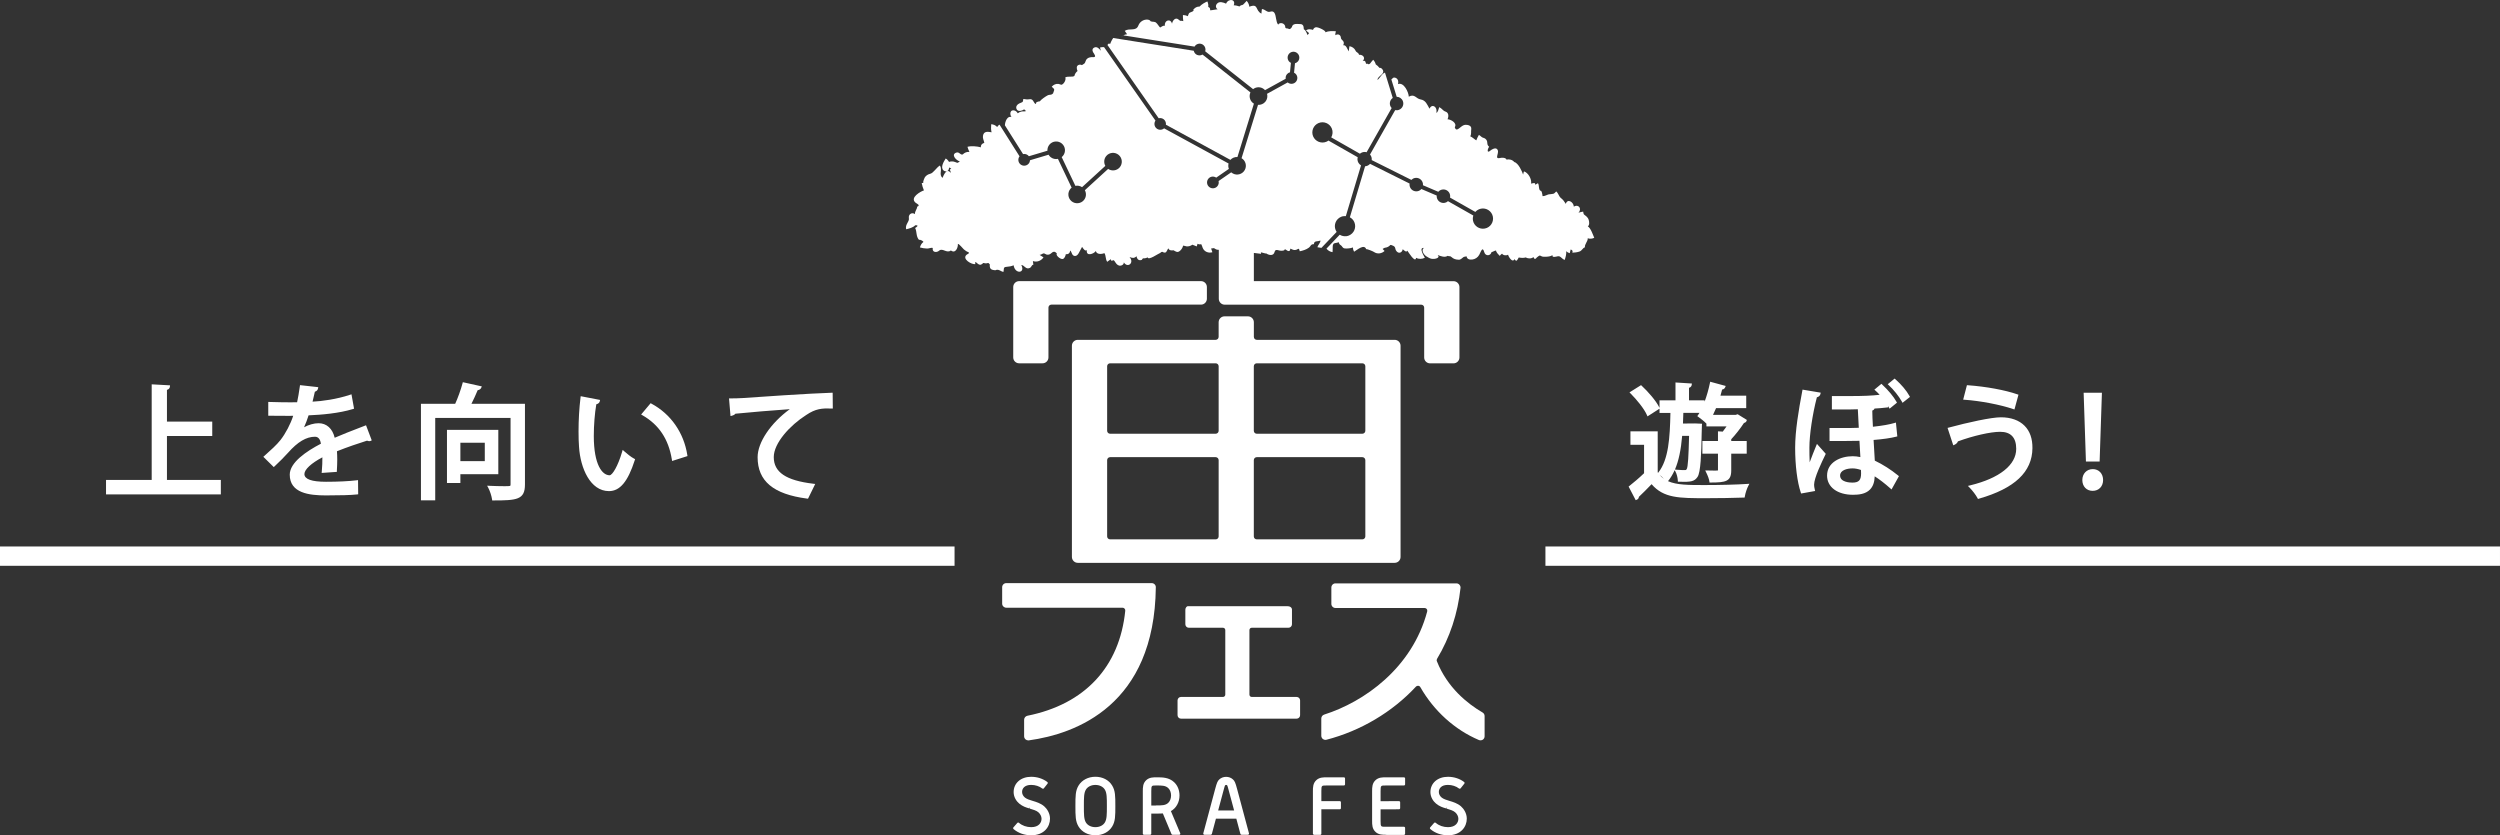
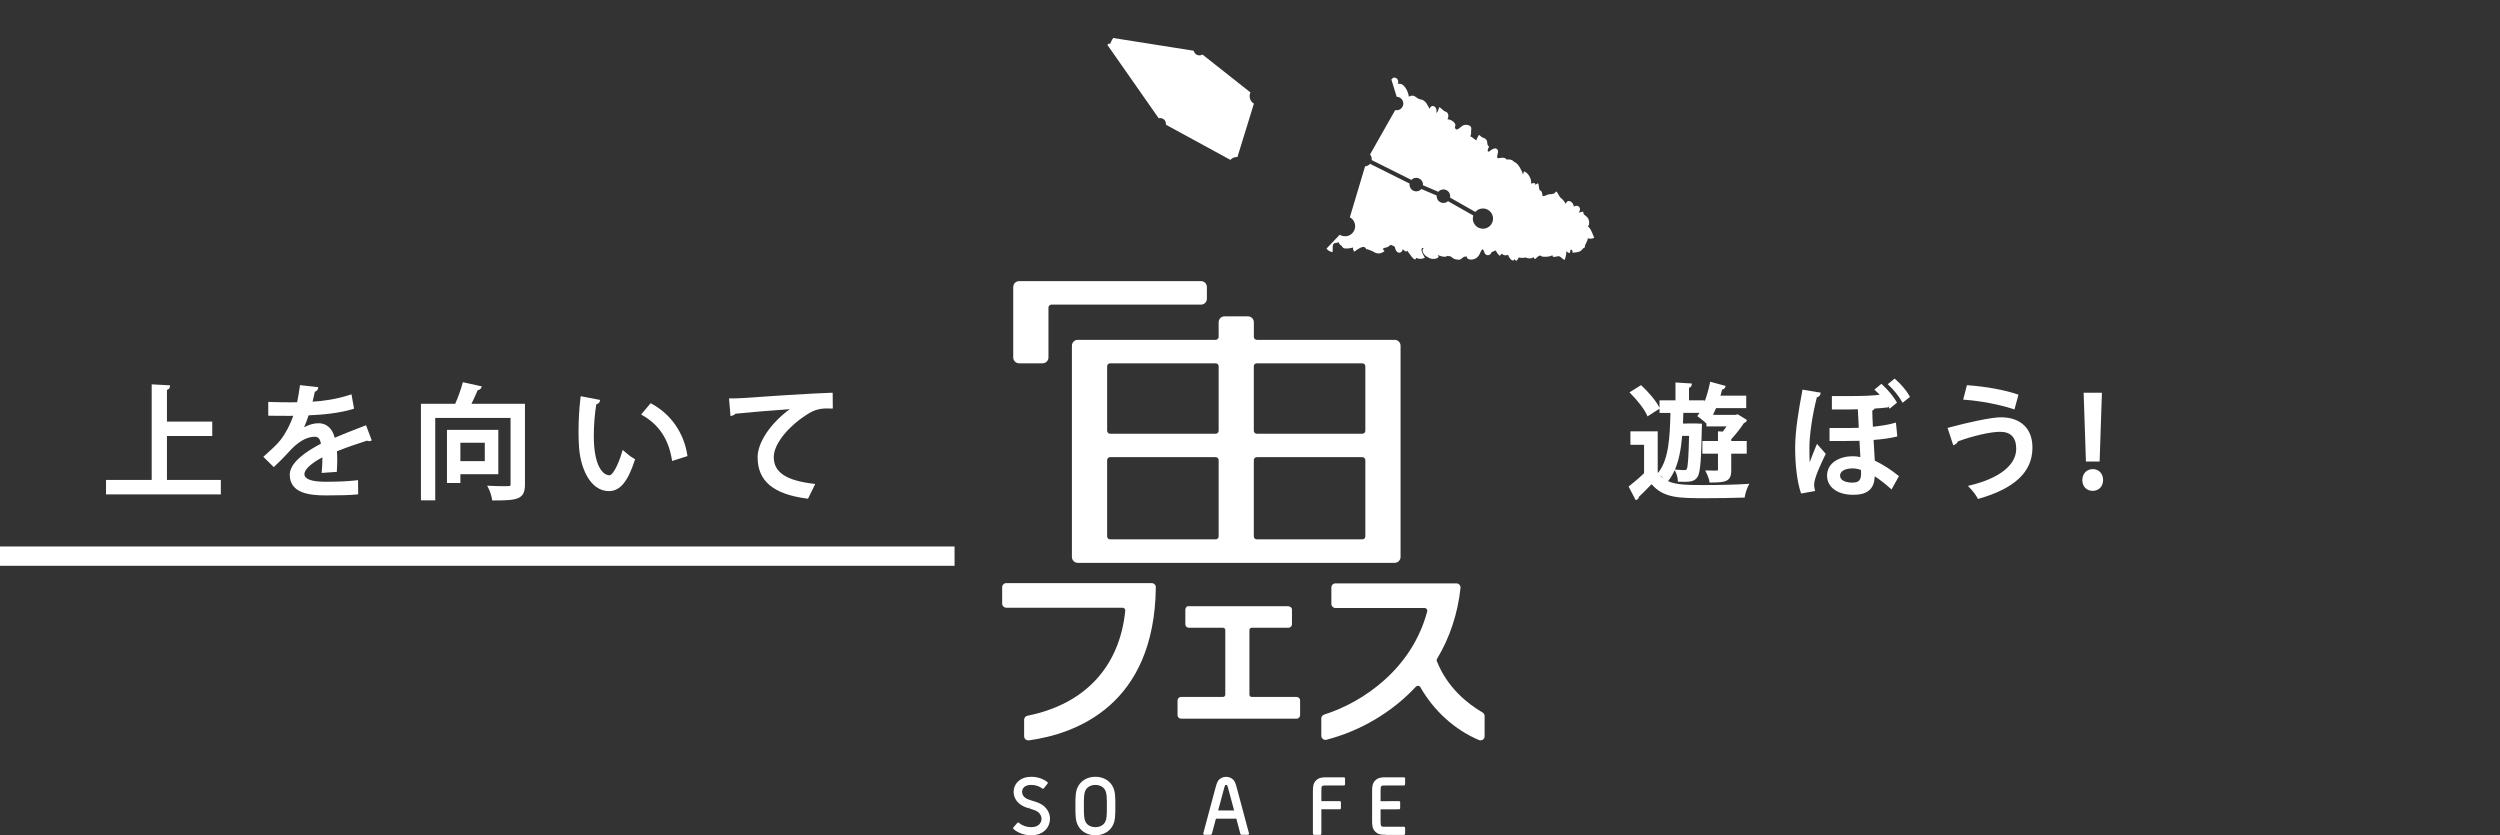
<svg xmlns="http://www.w3.org/2000/svg" version="1.1" id="レイヤー_1" x="0px" y="0px" width="183.332px" height="61.254px" viewBox="42.151 -0.004 183.332 61.254" enable-background="new 42.151 -0.004 183.332 61.254" xml:space="preserve">
  <rect x="42.151" y="-0.004" width="183.332" height="61.254" fill="#333333" stroke="none" />
  <g>
    <line fill="none" stroke="#FFFFFF" stroke-width="1.417" stroke-miterlimit="10" x1="42.151" y1="40.779" x2="112.151" y2="40.779" />
-     <line fill="none" stroke="#FFFFFF" stroke-width="1.417" stroke-miterlimit="10" x1="155.482" y1="40.779" x2="225.482" y2="40.779" />
    <g>
      <path fill="#FFFFFF" d="M117.555,54.291c-0.073,0-0.143-0.027-0.199-0.074c-0.064-0.057-0.103-0.14-0.103-0.227v-1.211    c0-0.143,0.102-0.266,0.241-0.295c4.211-0.844,6.76-3.58,7.176-7.703c0.006-0.057-0.013-0.111-0.051-0.154    c-0.038-0.041-0.092-0.066-0.148-0.066h-8.527c-0.166,0-0.301-0.133-0.301-0.299v-1.203c0-0.166,0.135-0.301,0.301-0.301h10.668    c0.079,0,0.157,0.033,0.213,0.09c0.057,0.057,0.089,0.135,0.086,0.215c-0.096,8.666-5.878,10.754-9.315,11.227    C117.583,54.289,117.568,54.291,117.555,54.291" />
      <path fill="#FFFFFF" d="M128.756,52.697c-0.14,0-0.252-0.113-0.252-0.254v-1.084c0-0.141,0.112-0.254,0.252-0.254h3.079    c0.094,0,0.17-0.076,0.17-0.17V46.2c0-0.095-0.076-0.169-0.17-0.169h-2.505c-0.14,0-0.254-0.115-0.254-0.256v-1.07    c0-0.141,0.114-0.254,0.169-0.254h7.308c0.227,0,0.342,0.113,0.342,0.254v1.07c0,0.141-0.115,0.256-0.256,0.256h-2.695    c-0.093,0-0.169,0.074-0.169,0.169v4.735c0,0.094,0.076,0.17,0.169,0.17h3.292c0.141,0,0.255,0.113,0.255,0.254v1.084    c0,0.141-0.114,0.254-0.255,0.254H128.756z" />
      <path fill="#FFFFFF" d="M150.719,54.287c-0.039,0-0.08-0.01-0.117-0.023c-1.771-0.752-3.295-2.131-4.295-3.879    c-0.029-0.055-0.086-0.092-0.148-0.1h-0.01c-0.071,0-0.125,0.023-0.162,0.063c-1.732,1.866-4.066,3.25-6.566,3.896    c-0.023,0.007-0.049,0.01-0.074,0.01c-0.064,0-0.131-0.021-0.184-0.063c-0.073-0.058-0.118-0.146-0.118-0.236v-1.271    c0-0.131,0.086-0.246,0.21-0.285c2.932-0.932,6.452-3.405,7.557-7.565c0.017-0.062,0.004-0.125-0.035-0.174    c-0.037-0.05-0.099-0.079-0.159-0.079h-6.534c-0.166,0-0.301-0.135-0.301-0.301v-1.201c0-0.166,0.135-0.303,0.301-0.303h8.871    c0.085,0,0.167,0.037,0.224,0.103c0.056,0.063,0.085,0.146,0.076,0.231c-0.204,1.889-0.782,3.638-1.72,5.197    c-0.032,0.055-0.038,0.121-0.014,0.178c0.766,1.938,2.246,3.115,3.354,3.763c0.092,0.053,0.146,0.151,0.146,0.26v1.484    c0,0.103-0.051,0.194-0.135,0.25C150.834,54.27,150.777,54.287,150.719,54.287" />
      <path fill="#FFFFFF" d="M119.252,22.335c-0.119,0-0.215,0.097-0.215,0.215v3.658c0,0.236-0.194,0.43-0.431,0.43h-1.722    c-0.235,0-0.43-0.193-0.43-0.43v-5.164c0-0.237,0.194-0.432,0.43-0.432h13.342c0.235,0,0.43,0.194,0.43,0.432v0.859    c0,0.237-0.194,0.432-0.43,0.432H119.252z" />
      <path fill="#FFFFFF" d="M144.427,24.917h-10.112c-0.119,0-0.215-0.098-0.215-0.215v-1.076c0-0.237-0.194-0.432-0.431-0.432h-1.722    c-0.237,0-0.43,0.194-0.43,0.432v1.076c0,0.117-0.099,0.215-0.216,0.215h-10.113c-0.237,0-0.431,0.193-0.431,0.43v15.492    c0,0.236,0.193,0.431,0.431,0.431h23.238c0.237,0,0.432-0.192,0.432-0.431V25.347C144.857,25.111,144.664,24.917,144.427,24.917     M131.518,39.333c0,0.119-0.099,0.215-0.216,0.215h-7.746c-0.118,0-0.215-0.096-0.215-0.215v-5.595    c0-0.118,0.097-0.217,0.215-0.217h7.746c0.117,0,0.216,0.099,0.216,0.217V39.333z M131.518,31.587    c0,0.118-0.099,0.216-0.216,0.216h-7.746c-0.118,0-0.215-0.098-0.215-0.216v-4.734c0-0.118,0.097-0.215,0.215-0.215h7.746    c0.117,0,0.216,0.097,0.216,0.215V31.587z M142.275,39.333c0,0.119-0.1,0.215-0.217,0.215h-7.746    c-0.119,0-0.215-0.096-0.215-0.215v-5.595c0-0.118,0.096-0.217,0.215-0.217h7.746c0.117,0,0.217,0.099,0.217,0.217V39.333z     M142.275,31.587c0,0.118-0.1,0.216-0.217,0.216h-7.746c-0.119,0-0.215-0.098-0.215-0.216v-4.734c0-0.118,0.096-0.215,0.215-0.215    h7.746c0.117,0,0.217,0.097,0.217,0.215V31.587z" />
      <path fill="#FFFFFF" d="M117.771,61.25c-0.49,0-0.949-0.162-1.295-0.458c-0.017-0.015-0.027-0.036-0.029-0.058    c-0.001-0.024,0.007-0.047,0.021-0.064l0.284-0.326c0.017-0.019,0.037-0.029,0.06-0.029h0.006c0.021,0,0.042,0.006,0.058,0.021    c0.229,0.203,0.556,0.318,0.896,0.318c0.56,0,0.759-0.334,0.759-0.617c0-0.17-0.092-0.355-0.235-0.477    c-0.146-0.125-0.373-0.191-0.638-0.271l-0.016-0.098l-0.024,0.084c-0.221-0.064-0.469-0.139-0.727-0.354    c-0.196-0.162-0.407-0.467-0.407-0.837c0-0.662,0.53-1.124,1.288-1.124c0.438,0,0.866,0.139,1.184,0.383    c0.017,0.012,0.029,0.033,0.031,0.057c0.004,0.023-0.002,0.045-0.017,0.064l-0.268,0.34c-0.015,0.018-0.034,0.029-0.057,0.031    c-0.004,0.002-0.008,0.002-0.01,0.002c-0.02,0-0.039-0.008-0.054-0.02c-0.207-0.164-0.509-0.262-0.811-0.262    c-0.49,0-0.666,0.268-0.666,0.516c0,0.154,0.077,0.307,0.21,0.414c0.136,0.111,0.368,0.182,0.555,0.238    c0.282,0.084,0.586,0.174,0.852,0.398c0.208,0.18,0.431,0.514,0.431,0.91C119.152,60.621,118.72,61.25,117.771,61.25" />
      <path fill="#FFFFFF" d="M122.479,61.25c-0.529,0-0.989-0.238-1.235-0.643c-0.23-0.379-0.23-0.777-0.23-1.502    c0-0.727,0-1.123,0.23-1.502c0.246-0.403,0.706-0.645,1.235-0.645c0.527,0,0.988,0.238,1.231,0.645    c0.232,0.379,0.232,0.775,0.232,1.502c0,0.725,0,1.123-0.232,1.502C123.467,61.01,123.006,61.25,122.479,61.25 M122.479,57.557    c-0.308,0-0.568,0.131-0.698,0.348c-0.146,0.24-0.146,0.604-0.146,1.201c0,0.599,0,0.961,0.146,1.201    c0.13,0.217,0.391,0.346,0.698,0.346s0.566-0.129,0.696-0.346c0.146-0.24,0.146-0.604,0.146-1.201c0-0.599,0-0.961-0.146-1.201    C123.045,57.688,122.786,57.557,122.479,57.557" />
-       <path fill="#FFFFFF" d="M128.138,61.213c-0.034,0-0.066-0.021-0.08-0.053l-0.632-1.514c-0.12,0.012-0.259,0.012-0.516,0.012    h-0.333v1.47c0,0.047-0.038,0.085-0.086,0.085h-0.449c-0.047,0-0.086-0.038-0.086-0.085v-3.104c0-0.293,0-0.598,0.272-0.836    c0.226-0.19,0.497-0.19,0.736-0.19c0.423,0,0.903,0,1.286,0.356c0.258,0.242,0.397,0.588,0.397,0.976    c0,0.496-0.241,0.928-0.631,1.146l0.685,1.623c0.011,0.024,0.009,0.057-0.007,0.08c-0.017,0.022-0.043,0.037-0.071,0.037    L128.138,61.213L128.138,61.213z M126.911,59.061c0.452,0,0.702,0,0.908-0.188c0.131-0.119,0.209-0.322,0.209-0.543    c0-0.222-0.078-0.425-0.21-0.545c-0.205-0.188-0.463-0.188-0.853-0.188c-0.173,0-0.269,0-0.319,0.037    c-0.066,0.051-0.068,0.151-0.068,0.393v1.039h0.333V59.061z" />
      <path fill="#FFFFFF" d="M133.197,61.213c-0.039,0-0.074-0.025-0.084-0.063l-0.299-1.121h-1.495l-0.299,1.121    c-0.01,0.037-0.045,0.063-0.084,0.063h-0.461c-0.027,0-0.052-0.012-0.069-0.033c-0.015-0.021-0.021-0.05-0.015-0.074l0.869-3.244    c0.129-0.485,0.184-0.594,0.304-0.707c0.129-0.123,0.313-0.192,0.502-0.192c0.19,0,0.373,0.069,0.502,0.192    c0.122,0.113,0.177,0.222,0.305,0.707l0.869,3.244c0.007,0.024,0.001,0.055-0.015,0.074c-0.018,0.021-0.042,0.033-0.069,0.033    H133.197z M132.653,59.432l-0.384-1.429c-0.066-0.258-0.105-0.394-0.135-0.424c-0.013-0.011-0.037-0.022-0.068-0.022    c-0.029,0-0.055,0.014-0.067,0.022c-0.029,0.03-0.068,0.166-0.135,0.424l-0.383,1.429H132.653z" />
      <path fill="#FFFFFF" d="M138.516,61.213c-0.048,0-0.086-0.038-0.086-0.085v-3.104c0-0.293,0-0.598,0.271-0.836    c0.226-0.19,0.488-0.19,0.77-0.19h1.23c0.048,0,0.086,0.039,0.086,0.086v0.426c0,0.05-0.038,0.087-0.086,0.087h-1.23    c-0.201,0-0.302,0-0.352,0.037c-0.067,0.053-0.069,0.151-0.069,0.393v0.717h1.349c0.05,0,0.086,0.039,0.086,0.087v0.425    c0,0.049-0.036,0.087-0.086,0.087h-1.349v1.791c0,0.048-0.038,0.085-0.086,0.085h-0.448V61.213z" />
      <path fill="#FFFFFF" d="M143.811,61.213c-0.276,0-0.541,0-0.767-0.189c-0.272-0.238-0.272-0.543-0.272-0.838v-2.162    c0-0.293,0-0.598,0.271-0.836c0.227-0.19,0.489-0.19,0.768-0.19h1.293c0.049,0,0.088,0.039,0.088,0.086v0.426    c0,0.05-0.039,0.087-0.088,0.087h-1.293c-0.199,0-0.299,0-0.35,0.037c-0.064,0.053-0.068,0.151-0.068,0.393v0.723l1.35-0.006    c0.021,0,0.044,0.01,0.06,0.025c0.019,0.016,0.026,0.037,0.026,0.062v0.425c0,0.049-0.038,0.087-0.086,0.087l-1.35,0.005v0.844    c0,0.242,0.004,0.345,0.068,0.396c0.051,0.037,0.15,0.037,0.35,0.037h1.293c0.049,0,0.088,0.037,0.088,0.086v0.426    c0,0.048-0.039,0.085-0.088,0.085h-1.293V61.213z" />
-       <path fill="#FFFFFF" d="M148.333,61.25c-0.489,0-0.95-0.162-1.293-0.458c-0.019-0.015-0.028-0.036-0.03-0.058    c-0.002-0.024,0.006-0.047,0.021-0.064l0.285-0.326c0.015-0.019,0.035-0.029,0.061-0.029h0.005c0.021,0,0.042,0.006,0.058,0.021    c0.229,0.203,0.558,0.318,0.896,0.318c0.563,0,0.762-0.334,0.762-0.617c0-0.17-0.094-0.355-0.238-0.477    c-0.146-0.125-0.373-0.191-0.635-0.271l-0.019-0.098l-0.022,0.084c-0.222-0.064-0.471-0.139-0.728-0.354    c-0.197-0.162-0.408-0.467-0.408-0.837c0-0.662,0.53-1.124,1.288-1.124c0.438,0,0.868,0.139,1.184,0.383    c0.02,0.012,0.03,0.033,0.032,0.057c0.005,0.023-0.003,0.045-0.018,0.064l-0.269,0.34c-0.014,0.018-0.035,0.029-0.058,0.031    c-0.003,0.002-0.008,0.002-0.011,0.002c-0.021,0-0.038-0.008-0.055-0.02c-0.205-0.164-0.509-0.262-0.811-0.262    c-0.491,0-0.665,0.268-0.665,0.516c0,0.154,0.076,0.307,0.21,0.414c0.137,0.111,0.368,0.182,0.555,0.238    c0.282,0.084,0.586,0.174,0.853,0.398c0.208,0.18,0.432,0.514,0.432,0.91C149.715,60.621,149.283,61.25,148.333,61.25" />
-       <path fill="#FFFFFF" d="M139.205,18.185c-0.051-0.001-0.1-0.008-0.148-0.013l-0.002,0.003    C139.104,18.181,139.154,18.184,139.205,18.185" />
      <path fill="#FFFFFF" d="M115.83,9.186L115.83,9.186z" />
      <path fill="#FFFFFF" d="M123.103,3.455c0.026,0.004,0.051,0.011,0.076,0.021C123.154,3.465,123.129,3.459,123.103,3.455" />
      <path fill="#FFFFFF" d="M123.103,3.455L123.103,3.455z" />
      <path fill="#FFFFFF" d="M115.837,9.289c-0.006-0.029-0.009-0.064-0.008-0.103C115.829,9.225,115.832,9.26,115.837,9.289" />
      <polyline fill="#FFFFFF" points="115.542,9.144 115.548,9.147 115.542,9.144   " />
      <path fill="#FFFFFF" d="M115.548,9.147c0.017,0.007,0.031,0.017,0.046,0.027C115.58,9.164,115.565,9.155,115.548,9.147" />
      <polyline fill="#FFFFFF" points="115.594,9.175 115.596,9.176 115.594,9.175   " />
      <path fill="#FFFFFF" d="M115.499,9.131c0.015,0.002,0.029,0.007,0.044,0.013C115.528,9.138,115.513,9.133,115.499,9.131" />
      <path fill="#FFFFFF" d="M115.596,9.176c0.017,0.011,0.033,0.024,0.052,0.037C115.629,9.2,115.613,9.188,115.596,9.176" />
-       <path fill="#FFFFFF" d="M141.695,11.668c0-0.048,0.009-0.095,0.021-0.141l-2.147-1.223c-0.047,0.034-0.098,0.065-0.151,0.087    c-0.379,0.158-0.813-0.022-0.974-0.4c-0.155-0.379,0.022-0.813,0.4-0.971c0.379-0.158,0.814,0.021,0.973,0.399    c0.092,0.22,0.065,0.459-0.043,0.652l2.104,1.198c0.095-0.08,0.213-0.13,0.345-0.13c0.049,0,0.096,0.009,0.144,0.022l1.838-3.243    c-0.038-0.042-0.071-0.089-0.095-0.143c-0.09-0.22-0.014-0.466,0.176-0.597l-0.571-1.859c0.029-0.011,0.06-0.021,0.093-0.023    c0.021-0.003,0.043-0.004,0.063-0.002c-0.02-0.001-0.042,0-0.063,0.002c-0.146,0.017-0.275,0.121-0.357,0.234    c-0.106,0.145-0.166,0.207-0.276,0.333c-0.06-0.284,0.636-0.435,0.339-0.798c-0.054-0.065-0.117-0.106-0.203-0.091    c-0.076-0.102-0.17-0.188-0.273-0.256c-0.029-0.129-0.1-0.246-0.188-0.34c-0.176,0.162-0.25,0.454-0.453,0.272    c-0.152,0.166,0.004-0.282-0.314-0.186c0.242-0.237-0.01-0.483-0.271-0.448c-0.045-0.191-0.183-0.147-0.254-0.303    c-0.082-0.182-0.254-0.294-0.447-0.33c-0.024,0.126-0.041,0.253-0.045,0.38c-0.119-0.139-0.176-0.485-0.412-0.449    c0.156-0.336-0.164-0.354-0.172-0.548c-0.011-0.223-0.226-0.316-0.396-0.188c-0.043-0.093,0.021-0.185,0.024-0.291    c-0.25-0.018-0.537-0.026-0.771,0.078c0.093-0.099-0.553-0.418-0.713-0.367c-0.094,0.029-0.162,0.098-0.188,0.19    c-0.162-0.052-0.373-0.086-0.512,0.042c0.157,0.173,0.332,0.16,0.096,0.328c-0.011-0.079-0.063-0.172-0.1-0.243    c-0.14-0.274-0.16-0.034-0.173-0.315c-0.008-0.14-0.095-0.24-0.235-0.238c-0.117,0-0.367-0.036-0.479,0.024    c-0.075,0.042-0.137,0.102-0.141,0.191c-0.15,0.189-0.154,0.176-0.313,0.105c-0.14,0.015-0.2-0.044-0.188-0.177    c-0.033-0.093-0.098-0.158-0.19-0.195c-0.118-0.042-0.259-0.021-0.321,0.091c-0.176-0.19-0.134-0.643-0.275-0.863    c-0.076-0.113-0.187-0.125-0.314-0.084c-0.229,0.072-0.334-0.161-0.602-0.198c-0.021,0.112-0.029,0.225-0.035,0.337    c-0.476-0.22-0.19-0.775-0.891-0.504c-0.012-0.162-0.086-0.31-0.193-0.43c-0.06,0.052-0.248,0.296-0.311,0.303    c-0.087,0.007-0.158,0.042-0.215,0.107c-0.135-0.046-0.279-0.085-0.423-0.085c0.182-0.458-0.396-0.526-0.561-0.121    c-0.196-0.089-0.486-0.194-0.66-0.003c-0.126,0.139-0.108,0.313,0.039,0.418c-0.096-0.001-0.523,0.096-0.55,0.064    c0.017-0.117-0.022-0.197-0.137-0.24c0.021-0.138-0.008-0.278-0.067-0.402c-0.201,0.092-0.415,0.206-0.564,0.373    c-0.233,0.007-0.337,0.086-0.47,0.238c0.126,0.113-0.239,0.177-0.298,0.245c-0.066,0.077-0.05,0.159-0.112,0.227    c-0.106-0.057-0.226-0.084-0.347-0.084c-0.003,0.149,0.005,0.299,0.029,0.446c-0.191-0.072-0.175,0.051-0.327-0.098    c-0.234-0.229-0.46,0.043-0.5,0.285c-0.105-0.406-0.579-0.254-0.524,0.15c-0.153-0.023-0.221,0.072-0.35,0.132    c-0.085-0.082-0.21-0.291-0.279-0.34c-0.111-0.125-0.289-0.055-0.418-0.119c-0.041-0.085-0.137-0.113-0.227-0.121    c-0.288-0.025-0.565,0.156-0.667,0.424c-0.176,0.471-0.64,0.167-1.003,0.398c0.054,0.086,0.11,0.168,0.172,0.25    c-0.224,0.017-0.336,0.128-0.468,0.24c0.068-0.056,0.134-0.112,0.207-0.155l5.208,0.823c0.013-0.022,0.026-0.043,0.043-0.064    c0.153-0.182,0.424-0.205,0.606-0.052c0.136,0.116,0.186,0.298,0.134,0.46l3.511,2.774c0.234-0.186,0.575-0.187,0.813,0.014    c0.021,0.018,0.039,0.039,0.061,0.06l1.516-0.836c-0.017-0.117,0.014-0.24,0.096-0.337c0.059-0.07,0.137-0.115,0.219-0.137    l0.068-0.693c-0.031-0.015-0.062-0.033-0.09-0.055c-0.182-0.153-0.203-0.425-0.052-0.606c0.151-0.182,0.425-0.206,0.604-0.052    c0.184,0.152,0.207,0.424,0.056,0.606c-0.062,0.07-0.14,0.116-0.22,0.138l-0.067,0.693c0.028,0.016,0.06,0.033,0.086,0.055    c0.185,0.152,0.206,0.424,0.054,0.606c-0.152,0.182-0.425,0.205-0.605,0.053c-0.002-0.001-0.002-0.002-0.002-0.002l-1.514,0.834    c0.055,0.197,0.014,0.416-0.127,0.584c-0.139,0.163-0.338,0.239-0.535,0.227l-1.208,3.914c0.029,0.018,0.06,0.035,0.086,0.058    c0.272,0.229,0.31,0.636,0.079,0.909c-0.229,0.273-0.636,0.308-0.91,0.079c-0.005-0.004-0.008-0.009-0.013-0.013l-0.926,0.639    c0.031,0.129,0.005,0.271-0.088,0.38c-0.152,0.182-0.424,0.205-0.606,0.052c-0.182-0.153-0.204-0.424-0.052-0.606    c0.144-0.171,0.392-0.2,0.572-0.075l0.928-0.641c-0.048-0.126-0.057-0.265-0.021-0.396l-4.728-2.578    c-0.157,0.135-0.393,0.142-0.557,0.004c-0.17-0.143-0.199-0.39-0.077-0.571l-3.769-5.387c-0.091-0.015-0.183,0-0.298,0.026    c0.017,0.081,0.036,0.161,0.062,0.24c-0.104-0.14-0.271-0.326-0.469-0.243c-0.155,0.065-0.182,0.208-0.101,0.346    c0.081,0.136,0.307,0.393-0.032,0.363c-0.13-0.011-0.314,0.034-0.387,0.103c-0.065,0.048-0.106,0.11-0.128,0.189    c-0.067,0.214-0.097,0.169-0.271,0.294c-0.143-0.076-0.352-0.022-0.376,0.151c-0.007,0.098,0.01,0.191,0.054,0.281    c-0.116,0.089-0.199,0.216-0.23,0.36c-0.157,0.114-0.449-0.007-0.67,0.11c0.077,0.148-0.076,0.46-0.255,0.532    c-0.029,0.028-0.182-0.05-0.233-0.057c-0.195-0.026-0.378,0.06-0.506,0.206c0.251,0.225,0.201,0.173,0.1,0.489    c-0.171,0.17-0.225,0.049-0.426,0.16c-0.149,0.083-0.441,0.281-0.547,0.423c-0.127,0.006-0.339,0.063-0.266,0.197    c-0.217-0.016-0.159-0.405-0.497-0.351c-0.207,0.033-0.206,0.004-0.445-0.021c-0.035,0.288-0.048,0.212-0.3,0.331    c-0.155,0.074-0.272,0.227-0.199,0.404c0.053,0.126,0.155,0.158,0.289,0.139c0.102-0.015,0.192-0.054,0.275-0.115    c0.034,0.058,0.082,0.1,0.144,0.124c-0.122,0.057-0.214,0.012-0.347,0.04c-0.101,0.021-0.191,0.065-0.272,0.131    c-0.049-0.093-0.122-0.161-0.218-0.202c-0.349-0.107-0.393,0.268-0.241,0.477c-0.301-0.115-0.477,0.337-0.483,0.606l1.333,2.109    c0.125-0.026,0.258,0.002,0.363,0.09c0.024,0.021,0.045,0.044,0.063,0.068l1.36-0.405c-0.008-0.157,0.039-0.318,0.148-0.448    c0.229-0.273,0.637-0.308,0.909-0.079c0.272,0.229,0.309,0.636,0.078,0.91c-0.026,0.032-0.057,0.06-0.088,0.086l1.004,2.108    c0.165-0.035,0.341-0.003,0.489,0.096l1.706-1.561c-0.125-0.227-0.107-0.516,0.069-0.726c0.229-0.273,0.636-0.308,0.909-0.079    c0.272,0.229,0.309,0.636,0.08,0.909c-0.216,0.255-0.583,0.299-0.853,0.119l-1.706,1.561c0.124,0.227,0.106,0.516-0.07,0.726    c-0.229,0.272-0.637,0.308-0.91,0.079c-0.272-0.229-0.307-0.637-0.078-0.909c0.026-0.032,0.056-0.06,0.088-0.085l-1.004-2.109    c-0.187,0.039-0.388-0.003-0.545-0.135c-0.059-0.049-0.105-0.108-0.141-0.171l-1.361,0.406c-0.005,0.088-0.037,0.174-0.098,0.247    c-0.152,0.182-0.424,0.206-0.606,0.053c-0.176-0.148-0.201-0.407-0.065-0.587l-1.466-2.321c0.017-0.007,0.035-0.008,0.053-0.007    c-0.062-0.005-0.131,0.035-0.228,0.179c-0.11-0.127-0.27-0.193-0.435-0.206c-0.019,0.194-0.024,0.402,0.026,0.593    c-0.284-0.055-0.578-0.093-0.632,0.263c-0.03,0.197,0.075,0.337,0.098,0.521c-0.162,0.021-0.27,0.157-0.249,0.318    c-0.262-0.075-0.723-0.119-0.985-0.036c0.037,0.127,0.083,0.253,0.143,0.372c-0.187-0.021-0.363,0.056-0.493,0.188    c-0.189,0.053-0.247-0.22-0.479-0.134c-0.406,0.149,0.025,0.595,0.271,0.641c-0.236,0.184-0.169,0.079-0.447,0.017    c-0.118-0.025-0.233-0.018-0.349,0.022c-0.055-0.106-0.141-0.19-0.241-0.252c-0.132,0.208-0.411,0.647-0.165,0.872    c0.058,0.053,0.16,0.09,0.239,0.071c0.27-0.09,0.066-0.452,0.336-0.176c-0.22,0.025-0.01,0.143-0.05,0.286    c-0.279-0.388-0.521,0.174-0.591,0.368c-0.302-0.243,0.01-0.564-0.192-0.907c-0.269,0.153-0.47,0.555-0.726,0.612    c-0.147,0.033-0.282,0.119-0.373,0.242c-0.026,0.038-0.188,0.396-0.107,0.398c-0.032,0.035-0.076,0.046-0.132,0.033    c0.036,0.185,0.085,0.37,0.163,0.542c-0.22,0.063-1.085,0.533-0.596,0.916c0.068,0.052,0.379,0.178,0.091,0.286    c0.041,0.112-0.185,0.346-0.151,0.535c-0.244-0.168-0.496,0.032-0.448,0.294c0.05,0.278-0.289,0.449-0.201,0.819    c0.226-0.051,0.501-0.12,0.668-0.293c0.33-0.02,0.078,0.152-0.008,0.197c0.146,0.294,0.048,0.605,0.286,0.877    c0.058-0.051,0.303,0.077,0.325,0.146c-0.135,0.099-0.22,0.246-0.259,0.406c0.173,0.045,0.351,0.08,0.53,0.082    c0.145,0.002,0.286-0.084,0.41-0.047c-0.063,0.332,0.283,0.367,0.472,0.198c0.244-0.22,0.557,0.228,0.859-0.013    c0.332,0.263,0.532-0.207,0.511-0.476c0.068-0.041,0.385,0.354,0.439,0.399c0.103,0.088,0.225,0.178,0.36,0.207    c-0.01,0.189-0.032,0.075-0.162,0.188c-0.358,0.313,0.381,0.729,0.642,0.687c-0.059-0.407,0.188,0.141,0.424,0.032    c0.188-0.088,0.086-0.152,0.297-0.094c0.123,0.035,0.211-0.07,0.273,0.008c0.036,0.043,0.057,0.058,0.067,0.06    c-0.003,0.022-0.006,0.069,0,0.157c0.009,0.163,0.101,0.243,0.259,0.266c0.057,0.008,0.19,0.039,0.212-0.007    c0.245-0.046,0.283,0.095,0.532,0.148c0.055-0.238-0.038-0.354,0.233-0.374c0.168-0.012,0.356-0.041,0.512-0.113    c0.103,0.676,0.886,0.588,0.562-0.02c0.226-0.002,0.329,0.359,0.624,0.215c0.154-0.076,0.112-0.221,0.263-0.236    c-0.008-0.09-0.019-0.18-0.035-0.268c0.297,0.104,0.604-0.018,0.779-0.271c-0.092-0.066-0.188-0.127-0.288-0.183    c0.196-0.017,0.252-0.183,0.412-0.07c0.125,0.089,0.292,0.075,0.406-0.021c0.143-0.12,0.271-0.243,0.455,0.005    c-0.124,0.089,0.231,0.414,0.413,0.39c0.146-0.021,0.218-0.238,0.237-0.356c0.195,0.027,0.302-0.088,0.324-0.27    c0.13,0.113,0.11,0.432,0.391,0.401c0.107-0.021,0.188-0.124,0.236-0.214c0.085-0.158,0.163-0.295,0.242-0.453    c0.088,0.137,0.226,0.346,0.35,0.238c-0.075,0.482,0.499,0.295,0.659,0.068c0.059,0.268,0.431,0.237,0.626,0.152    c0.132,0.196,0.065,0.424,0.206,0.639c0.092-0.059,0.179-0.121,0.264-0.191c0.096,0.316,0.126-0.117,0.307,0.183    c0.067,0.114,0.166,0.253,0.305,0.284c0.153,0.036,0.354-0.063,0.344-0.236c0.285,0.452,0.793,0.029,0.418-0.393    c0.201,0.081,0.339,0.111,0.516-0.057c0.012,0.15,0.101,0.293,0.27,0.293c0.037,0,0.074-0.008,0.108-0.021    c0.03-0.039,0.06-0.079,0.091-0.119c0.122,0.012,0.238-0.012,0.346-0.071c0.042,0.254,0.773-0.274,0.926-0.327    c0.081-0.092,0.164-0.102,0.25-0.029c0.042,0.009,0.083,0.01,0.124,0.003c0.114-0.044,0.161-0.294,0.225-0.3    c0.049,0.151,0.229,0.162,0.365,0.133c0.21,0.113,0.313,0.207,0.516,0.007c0.096-0.095,0.165-0.218,0.194-0.349    c0.008-0.007,0.235,0.057,0.259,0.059c0.15,0.01,0.298-0.033,0.418-0.125c0.104,0.041,0.215,0.092,0.322,0.127    c0.041-0.124,0.031-0.095,0.059-0.197c0.08,0.049,0.179,0.062,0.268,0.031c0.066,0.113,0.062,0.158,0.109,0.274    c0.116,0.282,0.423,0.403,0.71,0.319c-0.025-0.094-0.057-0.187-0.093-0.277c0.245-0.011,0.137-0.072,0.333,0.048    c0.037,0.022,0.076,0.036,0.116,0.043l0.115,0.009v3.59c0,0.237,0.192,0.432,0.43,0.432h14.416c0.118,0,0.215,0.097,0.215,0.215    v3.658c0,0.236,0.192,0.43,0.433,0.43h1.721c0.234,0,0.431-0.193,0.431-0.43v-5.164c0-0.237-0.194-0.432-0.431-0.432H134.1v-2.07    l0.53,0.066c0,0-0.006-0.043-0.017-0.106c0.033-0.015,0.367,0.11,0.393,0.075c0.209,0.145,0.544,0.203,0.617-0.117    c0.063-0.266,0.328-0.05,0.54-0.078c0.33-0.043,0.032-0.043,0.246-0.104c0.175,0.134,0.351,0.225,0.362-0.052    c0.094,0.029,0.188,0.094,0.283,0.102c0.316,0.023,0.324-0.273,0.412,0.094c0.229-0.051,0.471-0.119,0.658-0.259    c0.172-0.127,0.13-0.267,0.38-0.263c0.011-0.291,0.276-0.165,0.468-0.271c0.057,0.113-0.178,0.334-0.209,0.496    c0.096,0.02,0.192,0.035,0.291,0.046l1.116-1.17c-0.026-0.042-0.055-0.087-0.073-0.136c-0.158-0.379,0.021-0.813,0.399-0.971    c0.112-0.048,0.231-0.061,0.349-0.051l1.114-3.721C141.805,12.033,141.695,11.864,141.695,11.668" />
      <path fill="#FFFFFF" d="M123.179,3.475c0.031,0.013,0.061,0.025,0.092,0.047C123.24,3.5,123.21,3.486,123.179,3.475" />
      <polyline fill="#FFFFFF" points="115.491,9.129 115.499,9.131 115.491,9.129   " />
      <path fill="#FFFFFF" d="M158.59,16.591c0.141-0.08,0.105-0.355,0.063-0.477c-0.032-0.101-0.096-0.191-0.178-0.26    c-0.199-0.166-0.181-0.084-0.227-0.34c-0.118,0.019-0.232,0.045-0.348,0.08c0.281-0.264,0.021-0.666-0.336-0.442    c-0.01-0.337-0.469-0.627-0.588-0.204c-0.093-0.151-0.199-0.308-0.344-0.417c-0.18-0.139-0.177-0.334-0.359-0.498    c-0.201,0.223-0.174,0.161-0.446,0.206c-0.224,0.001-0.328,0.148-0.558,0.139c0.004-0.067-0.063-0.47-0.166-0.392    c-0.146-0.161-0.055-0.346-0.168-0.556c-0.068,0.036-0.139,0.075-0.203,0.118c0.019-0.205-0.154-0.11-0.303-0.086    c0.059-0.323-0.203-0.801-0.521-0.899c-0.026,0.079-0.05,0.158-0.063,0.237c-0.063-0.203-0.345-0.852-0.646-0.92    c-0.137-0.168-0.363-0.228-0.571-0.18c-0.056-0.153-0.334-0.151-0.454-0.122c-0.523,0.128,0.021-0.423-0.251-0.657    c-0.128-0.11-0.366,0.025-0.469,0.111c-0.295,0.257-0.222-0.119-0.099-0.271c-0.226-0.188-0.057-0.32-0.221-0.532    c-0.051-0.064-0.113-0.105-0.195-0.123c-0.147-0.031-0.193-0.141-0.336-0.219c-0.074,0.129-0.143,0.265-0.192,0.404    c-0.149-0.089-0.271-0.225-0.438-0.295c0.088-0.168,0.043-0.353,0.068-0.521c0.047-0.284-0.281-0.354-0.499-0.315    c-0.278,0.05-0.588,0.606-0.708,0.163c0.195-0.301-0.283-0.571-0.531-0.581c0.094-0.208,0.098-0.483-0.156-0.565    c-0.187-0.06-0.258-0.236-0.453-0.324c-0.028,0.066-0.104,0.439-0.219,0.402c0.123-0.374-0.293-0.717-0.496-0.287    c-0.17-0.299-0.269-0.62-0.656-0.681c-0.328-0.052-0.434-0.44-0.861-0.201c-0.01-0.31-0.354-1.088-0.794-0.923    c0.069-0.225-0.024-0.468-0.284-0.482c-0.056-0.003-0.128,0.071-0.201,0.142l0.391,1.271c0.191,0.002,0.371,0.116,0.449,0.304    c0.104,0.252-0.015,0.542-0.268,0.647c-0.096,0.04-0.195,0.047-0.292,0.028l-1.844,3.254c0.077,0.092,0.128,0.211,0.128,0.342    c0,0.022-0.003,0.045-0.006,0.066l2.91,1.454c0.066-0.068,0.15-0.118,0.252-0.14c0.268-0.057,0.531,0.114,0.59,0.381    c0.011,0.051,0.011,0.101,0.007,0.15l1.126,0.481c0.066-0.079,0.159-0.137,0.27-0.161c0.269-0.059,0.533,0.113,0.59,0.38    c0.015,0.07,0.015,0.141,0,0.206l1.854,1.051c0.072-0.082,0.162-0.15,0.271-0.195c0.38-0.158,0.813,0.021,0.973,0.398    c0.156,0.379-0.021,0.814-0.4,0.972c-0.381,0.157-0.813-0.022-0.972-0.399c-0.071-0.17-0.071-0.35-0.019-0.512l-1.858-1.053    c-0.063,0.059-0.14,0.102-0.229,0.121c-0.268,0.057-0.53-0.113-0.588-0.381c-0.013-0.051-0.013-0.101-0.008-0.15l-1.127-0.481    c-0.066,0.079-0.158,0.138-0.268,0.161c-0.27,0.057-0.532-0.113-0.59-0.381c-0.014-0.061-0.014-0.121-0.004-0.179l-2.901-1.447    c-0.089,0.104-0.218,0.171-0.364,0.181l-1.117,3.739c0.145,0.078,0.266,0.201,0.332,0.365c0.158,0.379-0.021,0.813-0.4,0.971    c-0.229,0.096-0.479,0.066-0.676-0.057l-0.971,1.019c0.107,0.142,0.268,0.231,0.445,0.259c0.04-0.23-0.061-0.626,0.168-0.661    c0.1-0.015,0.195-0.036,0.292-0.066c0.01,0.095,0.069,0.173,0.149,0.22c0.107,0.063,0.104,0.19,0.261,0.229    c0.129,0.031,0.502-0.002,0.622-0.07c0.005,0.113,0.033,0.219,0.088,0.316c0.197-0.104,0.738-0.604,0.889-0.186    c0.071-0.023,0.491,0.152,0.563,0.201c0.248,0.175,0.566,0.133,0.785-0.07c-0.047-0.052-0.092-0.102-0.143-0.147    c0.17-0.14,0.23-0.064,0.405-0.161c0.198-0.111,0.099-0.196,0.362-0.076c0.222,0.099,0.109,0.229,0.254,0.403    c0.179,0.217,0.422,0.084,0.455-0.151c0.08,0.081,0.283,0.269,0.332,0.106c0.041,0.037,0.59,0.968,0.646,0.527    c0.202,0.11,0.438,0.097,0.643-0.003c-0.047-0.1-0.479-0.763-0.074-0.72c-0.223,0.164,0,0.493,0.172,0.606    c0.126,0.082,0.275,0.174,0.427,0.195c0.188,0.027,0.64-0.061,0.416-0.286c0.202,0.082,0.526,0.208,0.729,0.063    c0.158,0.067,0.17-0.023,0.295,0.098c0.131,0.123,0.304,0.18,0.479,0.183c0.091,0.033,0.211-0.044,0.273-0.097    c0.181-0.154,0.132-0.096,0.343-0.148c0.028,0.212,0.229,0.258,0.417,0.235c0.214-0.026,0.404-0.151,0.508-0.341    c0.123-0.225,0.246-0.666,0.371-0.199c0.083,0.305,0.46,0.291,0.531,0c0.132-0.037,0.199-0.101,0.332-0.124    c0.014,0.144,0.18,0.3,0.273,0.396c0.047-0.066,0.104-0.121,0.17-0.164c0.07,0.143,0.362,0.154,0.438,0.074    c0.049,0.189,0.341,0.628,0.469,0.328c0.167,0.246,0.211,0.052,0.315-0.119c0.164,0.027,0.354,0.05,0.516-0.006    c0.199,0.109,0.421,0.096,0.564-0.025c0.076,0.195,0.148,0.156,0.254,0.021c0.213-0.151,0.158-0.174,0.377-0.063    c-0.014,0.02,0.604,0.059,0.762-0.108c-0.039,0.218,0.24,0.12,0.395,0.091c0.209-0.041,0.278,0.195,0.504,0.268    c0.066-0.199,0.131-0.424,0.112-0.639c0.071,0.07,0.157,0.118,0.257,0.146c0.025-0.089,0.051-0.18,0.067-0.272    c0.129,0.036,0.17,0.114,0.125,0.235c0.172-0.008,0.349-0.027,0.513-0.082c0.202-0.065,0.254-0.283,0.41-0.312    c-0.04-0.229,0.227-0.44,0.204-0.665c0.157,0.057,0.327,0.038,0.479-0.033C158.953,17.191,158.813,16.738,158.59,16.591" />
      <path fill="#FFFFFF" d="M139.423,18.229L139.423,18.229c-0.014-0.017-0.028-0.03-0.039-0.048    C139.395,18.199,139.409,18.212,139.423,18.229" />
      <path fill="#FFFFFF" d="M127.12,8.667c0.13-0.032,0.272-0.005,0.383,0.087c0.116,0.098,0.167,0.246,0.147,0.388l4.729,2.578    c0.136-0.15,0.327-0.221,0.517-0.21l1.208-3.914c-0.029-0.017-0.058-0.036-0.084-0.058c-0.229-0.191-0.287-0.505-0.171-0.763    l-3.514-2.777c-0.154,0.092-0.354,0.083-0.498-0.038c-0.077-0.064-0.125-0.151-0.143-0.242l-5.909-0.935    c-0.109,0.155-0.198,0.356-0.229,0.441c-0.141-0.118-0.214,0.114-0.268,0.257c0.021-0.057,0.045-0.126,0.077-0.184L127.12,8.667z" />
      <path fill="#FFFFFF" d="M123.785,2.784L123.785,2.784c0.006-0.008,0.012-0.017,0.018-0.025    C123.796,2.767,123.79,2.775,123.785,2.784" />
    </g>
    <g>
      <g>
        <path fill="#FFFFFF" d="M54.293,35.29h3.952v0.864h-8.22V35.29h3.349v-7.004l1.134,0.063c-0.009,0.081-0.072,0.135-0.216,0.162     v2.503h3.322v0.855h-3.322V35.29z" />
        <path fill="#FFFFFF" d="M58.346,36.254h-8.42V35.19h3.349v-7.01l1.345,0.074l-0.011,0.105c-0.012,0.11-0.084,0.188-0.215,0.229     v2.325h3.322v1.055h-3.322v3.222h3.952V36.254z M50.126,36.055h8.02V35.39h-3.952v-3.62h3.322v-0.656h-3.322v-2.683l-0.718-0.04     v6.998h-3.349V36.055z" />
      </g>
      <g>
        <path fill="#FFFFFF" d="M69.288,32.238c-0.018,0.009-0.036,0.009-0.054,0.009c-0.054,0-0.108-0.019-0.153-0.046     c-0.675,0.208-1.611,0.531-2.323,0.82c0.018,0.197,0.027,0.423,0.027,0.675c0,0.243-0.009,0.513-0.027,0.81l-0.909,0.063     c0.036-0.387,0.054-0.892,0.036-1.197c-0.846,0.423-1.513,0.945-1.513,1.387c0,0.45,0.558,0.666,1.684,0.666     c0.828,0,1.675-0.036,2.251-0.108l0.009,0.838c-0.504,0.054-1.288,0.072-2.269,0.072c-1.729,0-2.548-0.396-2.548-1.423     c0-0.757,0.99-1.548,2.295-2.215c-0.045-0.405-0.225-0.666-0.54-0.666c-0.63,0-1.287,0.342-2.053,1.206     c-0.234,0.262-0.576,0.612-0.972,0.981l-0.621-0.612c0.423-0.378,0.9-0.801,1.188-1.17c0.396-0.504,0.81-1.296,0.99-1.945     l-0.414,0.009c-0.36,0-1,0-1.45-0.009v-0.81c0.531,0.018,1.17,0.027,1.549,0.027l0.549-0.009     c0.081-0.387,0.153-0.766,0.216-1.243l1.134,0.126c-0.018,0.09-0.099,0.144-0.216,0.162c-0.063,0.324-0.135,0.621-0.216,0.918     c0.666-0.018,1.854-0.162,2.908-0.513l0.153,0.855c-0.99,0.306-2.296,0.423-3.295,0.459c-0.18,0.576-0.369,1.035-0.541,1.278     h0.009c0.36-0.297,0.882-0.504,1.341-0.504c0.558,0,0.981,0.396,1.107,1.107c0.729-0.324,1.621-0.658,2.313-0.928L69.288,32.238z     " />
        <path fill="#FFFFFF" d="M66.047,36.326c-1.233,0-2.648-0.173-2.648-1.522c0-0.894,1.229-1.723,2.287-2.271     c-0.039-0.246-0.146-0.51-0.432-0.51c-0.641,0-1.27,0.373-1.978,1.173c-0.258,0.289-0.615,0.648-0.979,0.988l-0.07,0.065     l-0.765-0.755l0.112-0.1c0.407-0.363,0.868-0.775,1.144-1.128c0.375-0.477,0.747-1.19,0.934-1.78l-0.277,0.006     c-0.375,0.003-1.003,0-1.454-0.009l-0.098-0.002V29.47l0.104,0.003c0.542,0.019,1.181,0.027,1.545,0.027l0.467-0.007     c0.068-0.329,0.138-0.699,0.199-1.157l0.013-0.097l1.34,0.149l-0.021,0.107c-0.022,0.109-0.104,0.188-0.229,0.226     c-0.048,0.24-0.103,0.477-0.169,0.73c0.692-0.032,1.773-0.179,2.744-0.503l0.11-0.037l0.189,1.056l-0.085,0.026     c-1.015,0.313-2.314,0.424-3.25,0.461c-0.088,0.276-0.203,0.602-0.331,0.875c0.336-0.186,0.725-0.297,1.066-0.297     c0.588,0,1.022,0.396,1.18,1.066c0.569-0.248,1.219-0.499,1.797-0.722l0.501-0.194l0.419,1.107l-0.082,0.04     c-0.039,0.019-0.074,0.019-0.098,0.019c-0.054,0-0.11-0.013-0.164-0.038c-0.563,0.175-1.454,0.476-2.207,0.778     c0.014,0.183,0.021,0.387,0.021,0.609c0,0.241-0.009,0.516-0.028,0.815L66.853,34.6l-1.114,0.078l0.011-0.118     c0.031-0.336,0.047-0.738,0.042-1.027c-0.817,0.431-1.318,0.894-1.318,1.227c0,0.376,0.533,0.566,1.583,0.566     c0.877,0,1.693-0.04,2.239-0.108l0.111-0.014l0.011,1.041l-0.09,0.01C67.86,36.304,67.136,36.326,66.047,36.326z M65.255,31.823     c0.353,0,0.586,0.274,0.64,0.755l0.007,0.068l-0.062,0.031c-1.445,0.738-2.241,1.493-2.241,2.126     c0,0.927,0.732,1.323,2.448,1.323c1.013,0,1.707-0.021,2.167-0.063l-0.006-0.635c-0.55,0.062-1.325,0.096-2.152,0.096     c-1.2,0-1.784-0.25-1.784-0.766c0-0.625,1.097-1.24,1.568-1.477l0.136-0.067l0.009,0.151c0.016,0.27,0.005,0.705-0.026,1.096     l0.705-0.05c0.015-0.262,0.022-0.502,0.022-0.716c0-0.247-0.009-0.471-0.027-0.666l-0.007-0.073l0.069-0.028     c0.79-0.321,1.75-0.644,2.331-0.823l0.043-0.013l0.038,0.023c0.001,0,0.002,0,0.002,0.001l-0.256-0.677l-0.313,0.121     c-0.615,0.237-1.311,0.506-1.901,0.769l-0.117,0.052l-0.022-0.126c-0.114-0.642-0.491-1.025-1.009-1.025     c-0.422,0-0.923,0.189-1.278,0.481l-0.027,0.022h-0.229l0.102-0.157c0.157-0.224,0.344-0.667,0.527-1.25l0.021-0.067l0.071-0.003     c0.903-0.033,2.177-0.134,3.184-0.429l-0.117-0.655c-1.029,0.327-2.157,0.465-2.827,0.483l-0.135,0.003l0.035-0.13     c0.088-0.323,0.156-0.613,0.214-0.911l0.013-0.069l0.026-0.004l-0.773-0.085c-0.063,0.456-0.135,0.823-0.205,1.153l-0.016,0.078     l-0.629,0.01c-0.345,0-0.931-0.007-1.45-0.023v0.608c0.44,0.007,1.015,0.007,1.35,0.007l0.546-0.012l-0.036,0.13     c-0.176,0.635-0.591,1.449-1.008,1.979c-0.275,0.353-0.72,0.754-1.121,1.112l0.477,0.47c0.335-0.315,0.658-0.644,0.896-0.909     C63.876,32.217,64.553,31.823,65.255,31.823z" />
      </g>
      <g>
        <path fill="#FFFFFF" d="M80.547,29.708v5.825c0,0.98-0.423,1.063-2.214,1.063c-0.036-0.252-0.162-0.64-0.288-0.874     c0.378,0.019,0.774,0.027,1.062,0.027c0.522,0,0.585,0,0.585-0.226v-4.978h-5.726v6.041H73.12v-6.878h2.476     c0.225-0.486,0.441-1.098,0.567-1.566l1.18,0.261c-0.027,0.063-0.108,0.108-0.234,0.117c-0.144,0.352-0.342,0.792-0.549,1.188     H80.547z M78.594,34.668h-2.782v0.648h-0.783v-3.699h3.565V34.668z M77.802,32.363h-1.99v1.549h1.99V32.363z" />
        <path fill="#FFFFFF" d="M78.333,36.695h-0.087l-0.012-0.085c-0.035-0.245-0.159-0.622-0.277-0.842l-0.084-0.155l0.177,0.009     c0.347,0.017,0.743,0.027,1.057,0.027c0.485,0,0.485,0,0.485-0.126v-4.878h-5.525v6.04H73.02v-7.078h2.512     c0.201-0.443,0.408-1.021,0.535-1.492l0.025-0.092l1.392,0.308l-0.048,0.111c-0.039,0.088-0.128,0.147-0.256,0.169     c-0.141,0.338-0.302,0.691-0.456,0.996h3.924v5.925C80.647,36.64,80.053,36.695,78.333,36.695z M78.208,35.829     c0.089,0.205,0.17,0.461,0.21,0.667c1.781-0.004,2.03-0.13,2.03-0.963v-5.725h-4.053l0.077-0.146     c0.18-0.345,0.379-0.775,0.544-1.18l0.019-0.044l-0.8-0.177c-0.137,0.484-0.347,1.059-0.547,1.49l-0.027,0.058h-2.44v6.678h0.646     v-6.041h5.926v5.078c0,0.325-0.159,0.325-0.686,0.325C78.839,35.849,78.513,35.842,78.208,35.829z M75.912,35.416h-0.983v-3.898     h3.765v3.25h-2.782V35.416z M75.129,35.217h0.583v-0.648h2.782v-2.852h-3.365V35.217z M77.902,34.012h-2.19v-1.748h2.19V34.012z      M75.912,33.813h1.79v-1.35h-1.79V33.813z" />
      </g>
      <g>
        <path fill="#FFFFFF" d="M86.036,29.402c-0.018,0.081-0.117,0.144-0.243,0.153c-0.126,0.702-0.198,1.603-0.198,2.413     c0,2.448,0.801,2.979,1.261,2.979c0.333-0.009,0.756-0.918,1.008-1.782c0.18,0.162,0.522,0.441,0.738,0.55     c-0.513,1.602-1.089,2.196-1.792,2.196c-1.269,0-1.999-1.575-2.098-3.151c-0.027-0.342-0.036-0.72-0.036-1.116     c0-0.792,0.045-1.666,0.144-2.476L86.036,29.402z M91.518,33.67c-0.261-1.594-1.035-2.638-2.197-3.305l0.567-0.675     c1.288,0.693,2.296,1.962,2.566,3.682L91.518,33.67z" />
        <path fill="#FFFFFF" d="M86.81,36.011c-1.37,0-2.099-1.682-2.197-3.245c-0.024-0.311-0.036-0.667-0.036-1.122     c0-0.854,0.05-1.714,0.145-2.488l0.013-0.106l1.422,0.274l-0.022,0.101c-0.023,0.105-0.122,0.188-0.255,0.219     c-0.116,0.676-0.184,1.539-0.184,2.325c0,2.125,0.625,2.88,1.161,2.88c0.199-0.006,0.606-0.661,0.912-1.711l0.045-0.152     l0.118,0.106c0.176,0.159,0.512,0.433,0.716,0.534l0.077,0.039l-0.026,0.081C88.195,35.313,87.613,36.011,86.81,36.011z      M84.907,29.287c-0.085,0.738-0.13,1.55-0.13,2.357c0,0.449,0.011,0.802,0.035,1.108c0.093,1.475,0.757,3.06,1.998,3.06     c0.689,0,1.207-0.633,1.671-2.049c-0.182-0.106-0.409-0.286-0.567-0.421c-0.145,0.456-0.582,1.693-1.056,1.705     c-0.229,0-1.363-0.148-1.363-3.079c0-0.824,0.075-1.733,0.2-2.43l0.014-0.077l0.078-0.005L84.907,29.287z M91.438,33.801     l-0.019-0.114c-0.243-1.487-0.946-2.545-2.148-3.234l-0.104-0.06l0.696-0.829l0.072,0.039c1.408,0.758,2.362,2.126,2.617,3.754     l0.014,0.085L91.438,33.801z M89.474,30.339c1.165,0.704,1.86,1.753,2.123,3.201l0.745-0.237c-0.26-1.501-1.14-2.764-2.429-3.486     L89.474,30.339z" />
      </g>
      <g>
        <path fill="#FFFFFF" d="M95.719,29.312c0.271,0,0.657-0.009,0.91-0.027c0.918-0.072,5.131-0.351,6.482-0.387l0.009,0.954     c-0.738-0.027-1.215,0.027-1.909,0.495c-1.161,0.738-2.421,2.08-2.421,3.168c0,1.135,0.891,1.801,2.989,2.053l-0.432,0.892     c-2.566-0.333-3.538-1.359-3.538-2.935c0-1.18,1.125-2.665,2.611-3.646c-0.99,0.054-3.412,0.261-4.394,0.36     c-0.027,0.063-0.135,0.126-0.216,0.144L95.719,29.312z" />
        <path fill="#FFFFFF" d="M101.405,36.568l-0.071-0.009c-2.474-0.321-3.625-1.285-3.625-3.034c0-1.089,0.957-2.501,2.36-3.524     c-1.094,0.072-3.067,0.241-3.985,0.333c-0.065,0.08-0.182,0.131-0.251,0.147l-0.112,0.025l-0.109-1.294h0.109     c0.256,0,0.647-0.008,0.902-0.026c0.86-0.068,5.125-0.351,6.487-0.388l0.102-0.002l0.011,1.16l-0.104-0.003     c-0.688-0.023-1.154,0.008-1.849,0.478c-1.183,0.751-2.377,2.052-2.377,3.085c0,1.11,0.895,1.713,2.9,1.953l0.14,0.017     L101.405,36.568z M100.782,29.76l-0.308,0.203c-1.511,0.998-2.566,2.463-2.566,3.563c0,1.612,1.074,2.512,3.379,2.826l0.34-0.701     c-2.003-0.266-2.938-0.946-2.938-2.135c0-1.105,1.242-2.473,2.468-3.253c0.702-0.474,1.189-0.538,1.861-0.514l-0.007-0.748     c-1.458,0.046-5.536,0.318-6.375,0.384c-0.227,0.016-0.556,0.025-0.809,0.027l0.069,0.823c0.019-0.013,0.032-0.026,0.036-0.035     l0.024-0.051l0.058-0.009c1.004-0.101,3.424-0.307,4.398-0.36L100.782,29.76z" />
      </g>
    </g>
    <g>
      <g>
        <path fill="#FFFFFF" d="M163.616,31.725v2.935c0.621,1.009,1.792,1.009,3.521,1.009c1.071,0,2.331-0.027,3.133-0.082     c-0.1,0.189-0.226,0.559-0.262,0.802c-0.692,0.026-1.746,0.045-2.719,0.045c-2.025,0-3.15,0-4.015-1.08     c-0.352,0.378-0.729,0.747-1.035,1.035c0,0.09-0.019,0.135-0.091,0.162l-0.44-0.847c0.342-0.27,0.747-0.611,1.107-0.963v-2.224     h-1v-0.792H163.616z M162.482,28.366c0.485,0.45,1.035,1.089,1.26,1.548l-0.729,0.468c-0.197-0.45-0.729-1.116-1.206-1.593     L162.482,28.366z M166.857,31.166c-0.036,0.314,0.009,3.331-0.307,3.754c-0.188,0.271-0.378,0.334-1.26,0.307     c-0.009-0.207-0.081-0.504-0.181-0.685c0.262,0.026,0.495,0.026,0.621,0.026c0.081,0,0.136-0.026,0.189-0.107     c0.108-0.152,0.153-0.792,0.198-2.602h-0.702c-0.108,1.359-0.36,2.548-1.026,3.367c-0.117-0.172-0.352-0.414-0.54-0.531     c0.765-0.973,0.864-2.602,0.9-4.52h-0.802v-0.72h1.171V28.15l0.99,0.063c-0.01,0.072-0.063,0.126-0.198,0.144v1.098h1.144v0.504     c0.243-0.531,0.45-1.197,0.585-1.845l0.927,0.252c-0.026,0.063-0.09,0.108-0.207,0.099c-0.054,0.216-0.107,0.432-0.18,0.648     h1.927v0.711h-2.179c-0.1,0.243-0.207,0.477-0.315,0.693h1.837l0.117-0.036l0.566,0.351c-0.018,0.054-0.09,0.081-0.152,0.09     c-0.243,0.378-0.621,0.874-0.973,1.243v0.27h1.135v0.729h-1.135v1.333c0,0.675-0.261,0.783-1.404,0.783     c-0.027-0.207-0.145-0.486-0.243-0.685c0.162,0,0.324,0.01,0.459,0.01c0.369,0,0.414,0,0.414-0.127v-1.314h-1.143v-0.729h1.143     v-0.702l0.298,0.019c0.144-0.181,0.288-0.379,0.414-0.586h-1.558v-0.279l-0.055,0.081c-0.135-0.145-0.414-0.36-0.576-0.478     c0.063-0.09,0.126-0.198,0.189-0.315h-1.449c-0.009,0.333-0.019,0.657-0.036,0.981h0.837l0.162-0.009L166.857,31.166z" />
        <path fill="#FFFFFF" d="M162.101,36.675l-0.52-0.999l0.065-0.051c0.277-0.22,0.685-0.556,1.069-0.927v-2.082h-1v-0.991h2v3.006     c0.009,0.014,0.018,0.026,0.026,0.04l0.029-0.037c0.74-0.941,0.841-2.528,0.878-4.358h-0.8v-0.311l-0.882,0.565l-0.047-0.107     c-0.202-0.463-0.756-1.134-1.185-1.563l-0.089-0.089l0.847-0.531l0.057,0.052c0.464,0.431,1.04,1.085,1.281,1.578l0.018,0.035     v-0.55h1.171v-1.312l1.203,0.077l-0.015,0.106c-0.01,0.075-0.054,0.167-0.197,0.211v0.917h1.144v0.099     c0.154-0.416,0.288-0.884,0.388-1.36l0.021-0.104l1.14,0.31l-0.045,0.105c-0.037,0.089-0.116,0.145-0.22,0.159     c-0.038,0.149-0.076,0.3-0.122,0.45h1.89v0.912h-2.212c-0.068,0.165-0.143,0.33-0.222,0.493h1.662l0.146-0.045l0.672,0.417     l-0.024,0.074c-0.023,0.072-0.09,0.125-0.187,0.149c-0.261,0.4-0.621,0.86-0.934,1.193v0.13h1.135v0.928h-1.135v1.233     c0,0.807-0.412,0.883-1.504,0.883h-0.088l-0.012-0.087c-0.021-0.156-0.107-0.4-0.233-0.652l-0.071-0.145h0.161     c0.086,0,0.172,0.002,0.254,0.005c0.235,0.007,0.454,0.01,0.52-0.006c-0.001-0.004,0-0.01,0-0.017v-1.215h-1.143v-0.928h1.143     v-0.709l0.352,0.021c0.104-0.133,0.196-0.26,0.278-0.383h-1.476v-0.199l-0.028-0.03c-0.133-0.142-0.415-0.359-0.562-0.465     l-0.08-0.058l0.057-0.081c0.032-0.044,0.064-0.096,0.101-0.157h-1.181c-0.008,0.264-0.016,0.523-0.028,0.781l0.888-0.008     l0.514,0.022l-0.012,0.107c-0.009,0.07-0.013,0.309-0.018,0.609c-0.025,1.439-0.069,2.872-0.309,3.192     c-0.224,0.322-0.468,0.375-1.343,0.347l-0.093-0.003l-0.004-0.093c-0.009-0.203-0.083-0.484-0.169-0.641l-0.063-0.113     c-0.137,0.307-0.298,0.573-0.486,0.807c0.638,0.285,1.521,0.285,2.663,0.285c1.17,0,2.397-0.032,3.126-0.082l0.179-0.013     l-0.083,0.159c-0.091,0.171-0.216,0.529-0.252,0.77l-0.012,0.082l-0.083,0.003c-0.718,0.027-1.786,0.045-2.723,0.045     c-2.007,0-3.136,0-4.02-1.028c-0.336,0.356-0.684,0.693-0.932,0.929c-0.007,0.081-0.038,0.167-0.154,0.211L162.101,36.675z      M161.835,35.73l0.314,0.604l0.021-0.021c0.266-0.25,0.661-0.633,1.03-1.03l0.079-0.085l0.072,0.091     c0.834,1.043,1.937,1.043,3.937,1.043c0.899,0,1.921-0.017,2.635-0.042c0.037-0.19,0.112-0.42,0.185-0.595     c-0.881,0.053-2.094,0.071-2.972,0.071c-1.716,0-2.955,0-3.605-1.056l-0.015-0.024v-2.863h-1.602v0.593h1v2.365l-0.029,0.029     C162.516,35.173,162.12,35.503,161.835,35.73z M167.521,34.698c0.06,0.135,0.132,0.316,0.168,0.481     c1.105-0.006,1.221-0.143,1.221-0.683v-1.433h1.135v-0.529h-1.135v-0.409l0.027-0.029c0.319-0.335,0.696-0.817,0.961-1.228     l0.039-0.041l-0.383-0.237l-0.104,0.027h-1.962v0.448h1.636l-0.093,0.152c-0.115,0.19-0.253,0.385-0.421,0.597l-0.032,0.041     l-0.244-0.016v0.695h-1.143v0.529h1.143v1.414c0,0.227-0.14,0.227-0.514,0.227c-0.065,0-0.137-0.002-0.212-0.004     C167.58,34.7,167.55,34.699,167.521,34.698z M165.384,35.129c0.796,0.02,0.936-0.051,1.085-0.267     c0.223-0.298,0.255-2.176,0.271-3.078c0.004-0.233,0.007-0.41,0.012-0.522l-0.295-0.014l-0.151,0.009h-0.948l0.006-0.105     c0.018-0.323,0.027-0.646,0.036-0.978l0.002-0.098h1.556v-0.52h-1.144v-1.261l-0.593-0.038v1.299h-1.171v0.52h0.804l-0.002,0.102     c-0.034,1.857-0.125,3.48-0.857,4.494c0.142,0.107,0.291,0.258,0.398,0.391c0.518-0.695,0.805-1.694,0.926-3.211l0.007-0.092     h0.897l-0.003,0.103c-0.047,1.913-0.094,2.484-0.217,2.656c-0.067,0.103-0.151,0.149-0.271,0.149c-0.1,0-0.266,0-0.46-0.013     C165.329,34.81,165.368,34.985,165.384,35.129z M163.851,34.815c0.097,0.116,0.204,0.215,0.322,0.298     C164.077,35.006,163.959,34.894,163.851,34.815z M164.98,34.429l0.14,0.014c0.257,0.026,0.487,0.026,0.611,0.026     c0.044,0,0.068-0.007,0.106-0.063c0.101-0.141,0.142-1.003,0.179-2.446h-0.508C165.421,32.998,165.251,33.798,164.98,34.429z      M166.895,30.467c0.104,0.078,0.286,0.218,0.424,0.346l0.138-0.204l0.067-0.135c0.113-0.226,0.219-0.457,0.313-0.687l0.025-0.062     h2.146v-0.511h-1.966l0.044-0.132c0.07-0.21,0.124-0.427,0.177-0.636l0.014-0.055l-0.56-0.152     c-0.141,0.642-0.342,1.265-0.57,1.763l-0.034,0.075h0.003l-0.019,0.033l-0.141,0.309v-0.052     C166.935,30.402,166.914,30.436,166.895,30.467z M161.965,28.808c0.405,0.418,0.864,0.984,1.09,1.429l0.557-0.358     c-0.238-0.439-0.727-0.994-1.142-1.388L161.965,28.808z" />
      </g>
      <g>
        <path fill="#FFFFFF" d="M174.299,36.072c-0.271-0.801-0.405-2.07-0.405-3.24c0-1.234,0.252-2.728,0.522-4.151l1.134,0.189     c-0.018,0.09-0.116,0.162-0.242,0.171c-0.315,1.188-0.567,2.755-0.567,3.781c0,0.576,0.009,1.234,0.063,1.539     c0.108-0.342,0.424-1.152,0.621-1.629l0.495,0.559c-0.306,0.63-0.837,1.737-0.837,2.25c0,0.117,0.019,0.234,0.054,0.379     L174.299,36.072z M179.521,29.924c-0.027,0.063-0.09,0.09-0.171,0.099c0,0.315,0.018,0.828,0.054,1.377     c0.595-0.063,1.242-0.153,1.692-0.289l0.081,0.81c-0.441,0.117-1.116,0.199-1.737,0.244c0.036,0.629,0.072,1.277,0.099,1.674     c0.612,0.288,1.207,0.666,1.738,1.098l-0.441,0.793c-0.414-0.369-0.909-0.756-1.306-0.981c0.036,1.233-0.702,1.432-1.494,1.432     c-1.018,0-1.801-0.486-1.801-1.306c0-0.855,0.847-1.323,1.782-1.323c0.226,0,0.441,0.036,0.667,0.09     c-0.019-0.387-0.046-0.927-0.081-1.423c-0.469,0.019-1.621,0.019-2.188,0.019V31.48h1.486c0.216,0,0.449-0.008,0.666-0.018     c-0.036-0.576-0.063-1.143-0.081-1.557c-0.226,0.009-0.486,0.018-0.721,0.018h-1.179v-0.783h1.224     c0.981,0,1.702-0.027,2.377-0.117c-0.135-0.162-0.288-0.324-0.432-0.45l0.359-0.297c0.396,0.369,0.802,0.837,1.018,1.224     l-0.387,0.315c-0.081-0.135-0.181-0.297-0.288-0.45l0.045,0.414c-0.333,0.045-0.783,0.072-1.144,0.09L179.521,29.924z      M178.719,34.389c-0.242-0.09-0.485-0.144-0.711-0.144c-0.576,0-1.018,0.216-1.018,0.621c0,0.414,0.415,0.621,1,0.621     c0.558,0,0.738-0.252,0.738-0.774L178.719,34.389z M181.699,29.383c-0.216-0.387-0.585-0.855-0.964-1.206l0.352-0.288     c0.405,0.36,0.774,0.783,0.999,1.188L181.699,29.383z" />
        <path fill="#FFFFFF" d="M178.035,36.28c-1.137,0-1.9-0.564-1.9-1.405c0-0.978,0.976-1.423,1.882-1.423     c0.174,0,0.351,0.02,0.561,0.063c-0.017-0.345-0.039-0.78-0.067-1.193c-0.519,0.015-1.572,0.015-2.096,0.015h-0.1v-0.956h1.586     c0.181,0,0.374-0.006,0.56-0.014c-0.03-0.496-0.054-0.98-0.07-1.358c-0.202,0.008-0.423,0.015-0.625,0.015h-1.278v-0.983h1.323     c0.954,0,1.605-0.027,2.179-0.093c-0.102-0.113-0.204-0.216-0.3-0.299l-0.088-0.078l0.518-0.427l0.064,0.06     c0.443,0.413,0.831,0.88,1.036,1.249l0.041,0.073l-0.541,0.441l-0.06-0.099c-0.018-0.03-0.037-0.062-0.058-0.095l0.011,0.094     l-0.097,0.013c-0.267,0.036-0.607,0.06-0.9,0.077l-0.003,0.008c-0.029,0.067-0.084,0.114-0.162,0.14     c0.002,0.317,0.02,0.755,0.046,1.187c0.704-0.078,1.219-0.168,1.571-0.274l0.116-0.035l0.102,1.016l-0.083,0.021     c-0.377,0.101-0.978,0.187-1.657,0.24l0.016,0.268c0.026,0.475,0.053,0.931,0.073,1.248c0.592,0.284,1.18,0.658,1.706,1.086     l0.064,0.053l-0.543,0.976l-0.093-0.084c-0.402-0.358-0.809-0.671-1.14-0.879c-0.014,0.426-0.127,0.743-0.345,0.968     C178.95,36.236,178.441,36.28,178.035,36.28z M178.017,33.651c-0.811,0-1.683,0.383-1.683,1.224c0,0.721,0.684,1.206,1.701,1.206     c0.545,0,0.886-0.102,1.105-0.327c0.208-0.214,0.302-0.542,0.289-1.002l-0.006-0.178l0.155,0.088     c0.341,0.194,0.784,0.523,1.229,0.911l0.341-0.61c-0.513-0.408-1.083-0.765-1.653-1.032l-0.053-0.025l-0.004-0.059     c-0.021-0.32-0.049-0.804-0.078-1.309l-0.026-0.465l0.099-0.007c0.659-0.048,1.248-0.127,1.636-0.221l-0.061-0.605     c-0.375,0.101-0.898,0.186-1.594,0.26l-0.104,0.011l-0.007-0.104c-0.033-0.506-0.054-1.036-0.054-1.384v-0.084l-0.427-0.142     l0.53-0.027c0.295-0.015,0.71-0.038,1.038-0.077l-0.063-0.587l-0.128,0.017c-0.63,0.084-1.323,0.118-2.391,0.118h-1.124v0.583     h1.079c0.233,0,0.492-0.009,0.717-0.018l0.1-0.004l0.004,0.1c0.018,0.414,0.045,0.98,0.081,1.556l0.007,0.102l-0.102,0.004     c-0.219,0.01-0.454,0.018-0.671,0.018h-1.387v0.558c0.587,0,1.645-0.001,2.085-0.019l0.097-0.004l0.007,0.097     c0.035,0.497,0.063,1.037,0.081,1.425l0.007,0.133l-0.13-0.03C178.407,33.679,178.209,33.651,178.017,33.651z M180.315,28.991     l0.224,0.317c0.085,0.121,0.165,0.248,0.232,0.357l0.231-0.188c-0.192-0.318-0.524-0.715-0.893-1.067l-0.203,0.167     c0.117,0.11,0.24,0.243,0.356,0.382l0.056,0.068L180.315,28.991z M174.231,36.187l-0.027-0.082     c-0.257-0.761-0.41-1.984-0.41-3.272c0-1.241,0.252-2.737,0.523-4.169l0.019-0.096l1.332,0.223l-0.021,0.101     c-0.022,0.116-0.125,0.208-0.26,0.24c-0.323,1.24-0.548,2.749-0.548,3.692c0,0.328,0.003,0.741,0.02,1.075     c0.146-0.396,0.345-0.895,0.472-1.203l0.062-0.147l0.646,0.728l-0.029,0.061c-0.269,0.553-0.827,1.704-0.827,2.206     c0,0.103,0.016,0.209,0.052,0.355l0.024,0.103L174.231,36.187z M174.496,28.796c-0.264,1.393-0.503,2.839-0.503,4.036     c0,1.203,0.143,2.388,0.374,3.126l0.648-0.118c-0.023-0.113-0.033-0.206-0.033-0.299c0-0.472,0.389-1.348,0.817-2.233     l-0.345-0.389c-0.204,0.503-0.465,1.181-0.557,1.473l-0.123,0.388l-0.071-0.4c-0.057-0.322-0.063-1.001-0.063-1.557     c0-0.975,0.234-2.541,0.57-3.807l0.019-0.069l0.07-0.005c0.014-0.001,0.025-0.003,0.037-0.005L174.496,28.796z M177.99,35.587     c-0.688,0-1.1-0.27-1.1-0.721c0-0.438,0.438-0.721,1.117-0.721c0.227,0,0.478,0.05,0.746,0.149l0.063,0.023l0.012,0.392     C178.828,35.326,178.578,35.587,177.99,35.587z M178.008,34.345c-0.423,0-0.918,0.137-0.918,0.521c0,0.483,0.689,0.521,0.9,0.521     c0.472,0,0.639-0.177,0.639-0.675l-0.008-0.253C178.399,34.384,178.193,34.345,178.008,34.345z M181.669,29.535l-0.057-0.103     c-0.216-0.385-0.586-0.849-0.945-1.182l-0.084-0.078l0.507-0.415l0.063,0.057c0.44,0.391,0.803,0.822,1.021,1.215l0.041,0.074     L181.669,29.535z M180.887,28.183c0.318,0.311,0.629,0.698,0.841,1.051l0.229-0.181c-0.198-0.334-0.504-0.696-0.872-1.032     L180.887,28.183z" />
      </g>
      <g>
        <path fill="#FFFFFF" d="M185.1,31.445c1.368-0.369,3.079-0.748,3.781-0.748c1.296,0,2.232,0.685,2.215,2.169     c-0.019,1.693-1.306,2.872-3.845,3.602c-0.117-0.225-0.387-0.576-0.594-0.783c2.341-0.567,3.448-1.621,3.448-2.773     c0-0.801-0.369-1.35-1.279-1.35c-0.737,0-2.052,0.306-3.187,0.729c0.009,0.082-0.09,0.181-0.189,0.226L185.1,31.445z      M186.468,28.348c1.242,0.09,2.646,0.333,3.583,0.657l-0.243,0.891c-0.954-0.324-2.422-0.603-3.564-0.684L186.468,28.348z" />
        <path fill="#FFFFFF" d="M187.2,36.588l-0.038-0.073c-0.109-0.211-0.368-0.551-0.575-0.759l-0.126-0.126l0.173-0.042     c2.143-0.519,3.372-1.494,3.372-2.676c0-0.829-0.397-1.25-1.18-1.25c-0.703,0-1.968,0.288-3.096,0.702     c-0.03,0.104-0.133,0.195-0.239,0.243l-0.102,0.046l-0.418-1.277l0.102-0.027c1.386-0.374,3.101-0.751,3.808-0.751     c0.735,0,1.336,0.215,1.739,0.623c0.391,0.395,0.584,0.949,0.575,1.647c-0.019,1.735-1.3,2.945-3.917,3.696L187.2,36.588z      M186.847,35.741c0.168,0.189,0.346,0.428,0.453,0.609c2.469-0.726,3.678-1.865,3.696-3.484c0.007-0.644-0.167-1.149-0.519-1.505     c-0.364-0.369-0.916-0.563-1.597-0.563c-0.672,0-2.3,0.355-3.653,0.717l0.276,0.844c0.023-0.024,0.036-0.047,0.036-0.057     l-0.001-0.071l0.065-0.033c1.161-0.433,2.486-0.734,3.222-0.734c0.89,0,1.379,0.515,1.379,1.449     C190.205,34.161,188.984,35.188,186.847,35.741z M189.876,30.025l-0.101-0.034c-0.938-0.319-2.395-0.598-3.539-0.679l-0.12-0.008     l0.275-1.062l0.083,0.006c1.324,0.096,2.706,0.35,3.608,0.662l0.089,0.031L189.876,30.025z M186.37,29.122     c1.1,0.089,2.448,0.348,3.369,0.647l0.19-0.699c-0.868-0.287-2.147-0.52-3.386-0.616L186.37,29.122z" />
      </g>
      <g>
        <path fill="#FFFFFF" d="M194.954,35.199c0-0.405,0.279-0.702,0.666-0.702c0.396,0,0.657,0.297,0.657,0.702     c0,0.396-0.261,0.693-0.666,0.693C195.197,35.893,194.954,35.578,194.954,35.199z M196.025,33.74h-0.811l-0.161-4.843h1.134     L196.025,33.74z" />
        <path fill="#FFFFFF" d="M195.611,35.992c-0.446,0-0.757-0.326-0.757-0.793c0-0.465,0.321-0.802,0.766-0.802     c0.446,0,0.757,0.329,0.757,0.802C196.377,35.666,196.063,35.992,195.611,35.992z M195.62,34.597     c-0.328,0-0.566,0.254-0.566,0.603c0,0.295,0.173,0.594,0.558,0.594c0.339,0,0.566-0.239,0.566-0.594     C196.178,34.839,195.953,34.597,195.62,34.597z M196.122,33.84h-1.004l-0.003-0.097l-0.165-4.946h1.341l-0.004,0.104     L196.122,33.84z M195.312,33.641h0.617l0.155-4.643h-0.927L195.312,33.641z" />
      </g>
    </g>
  </g>
</svg>